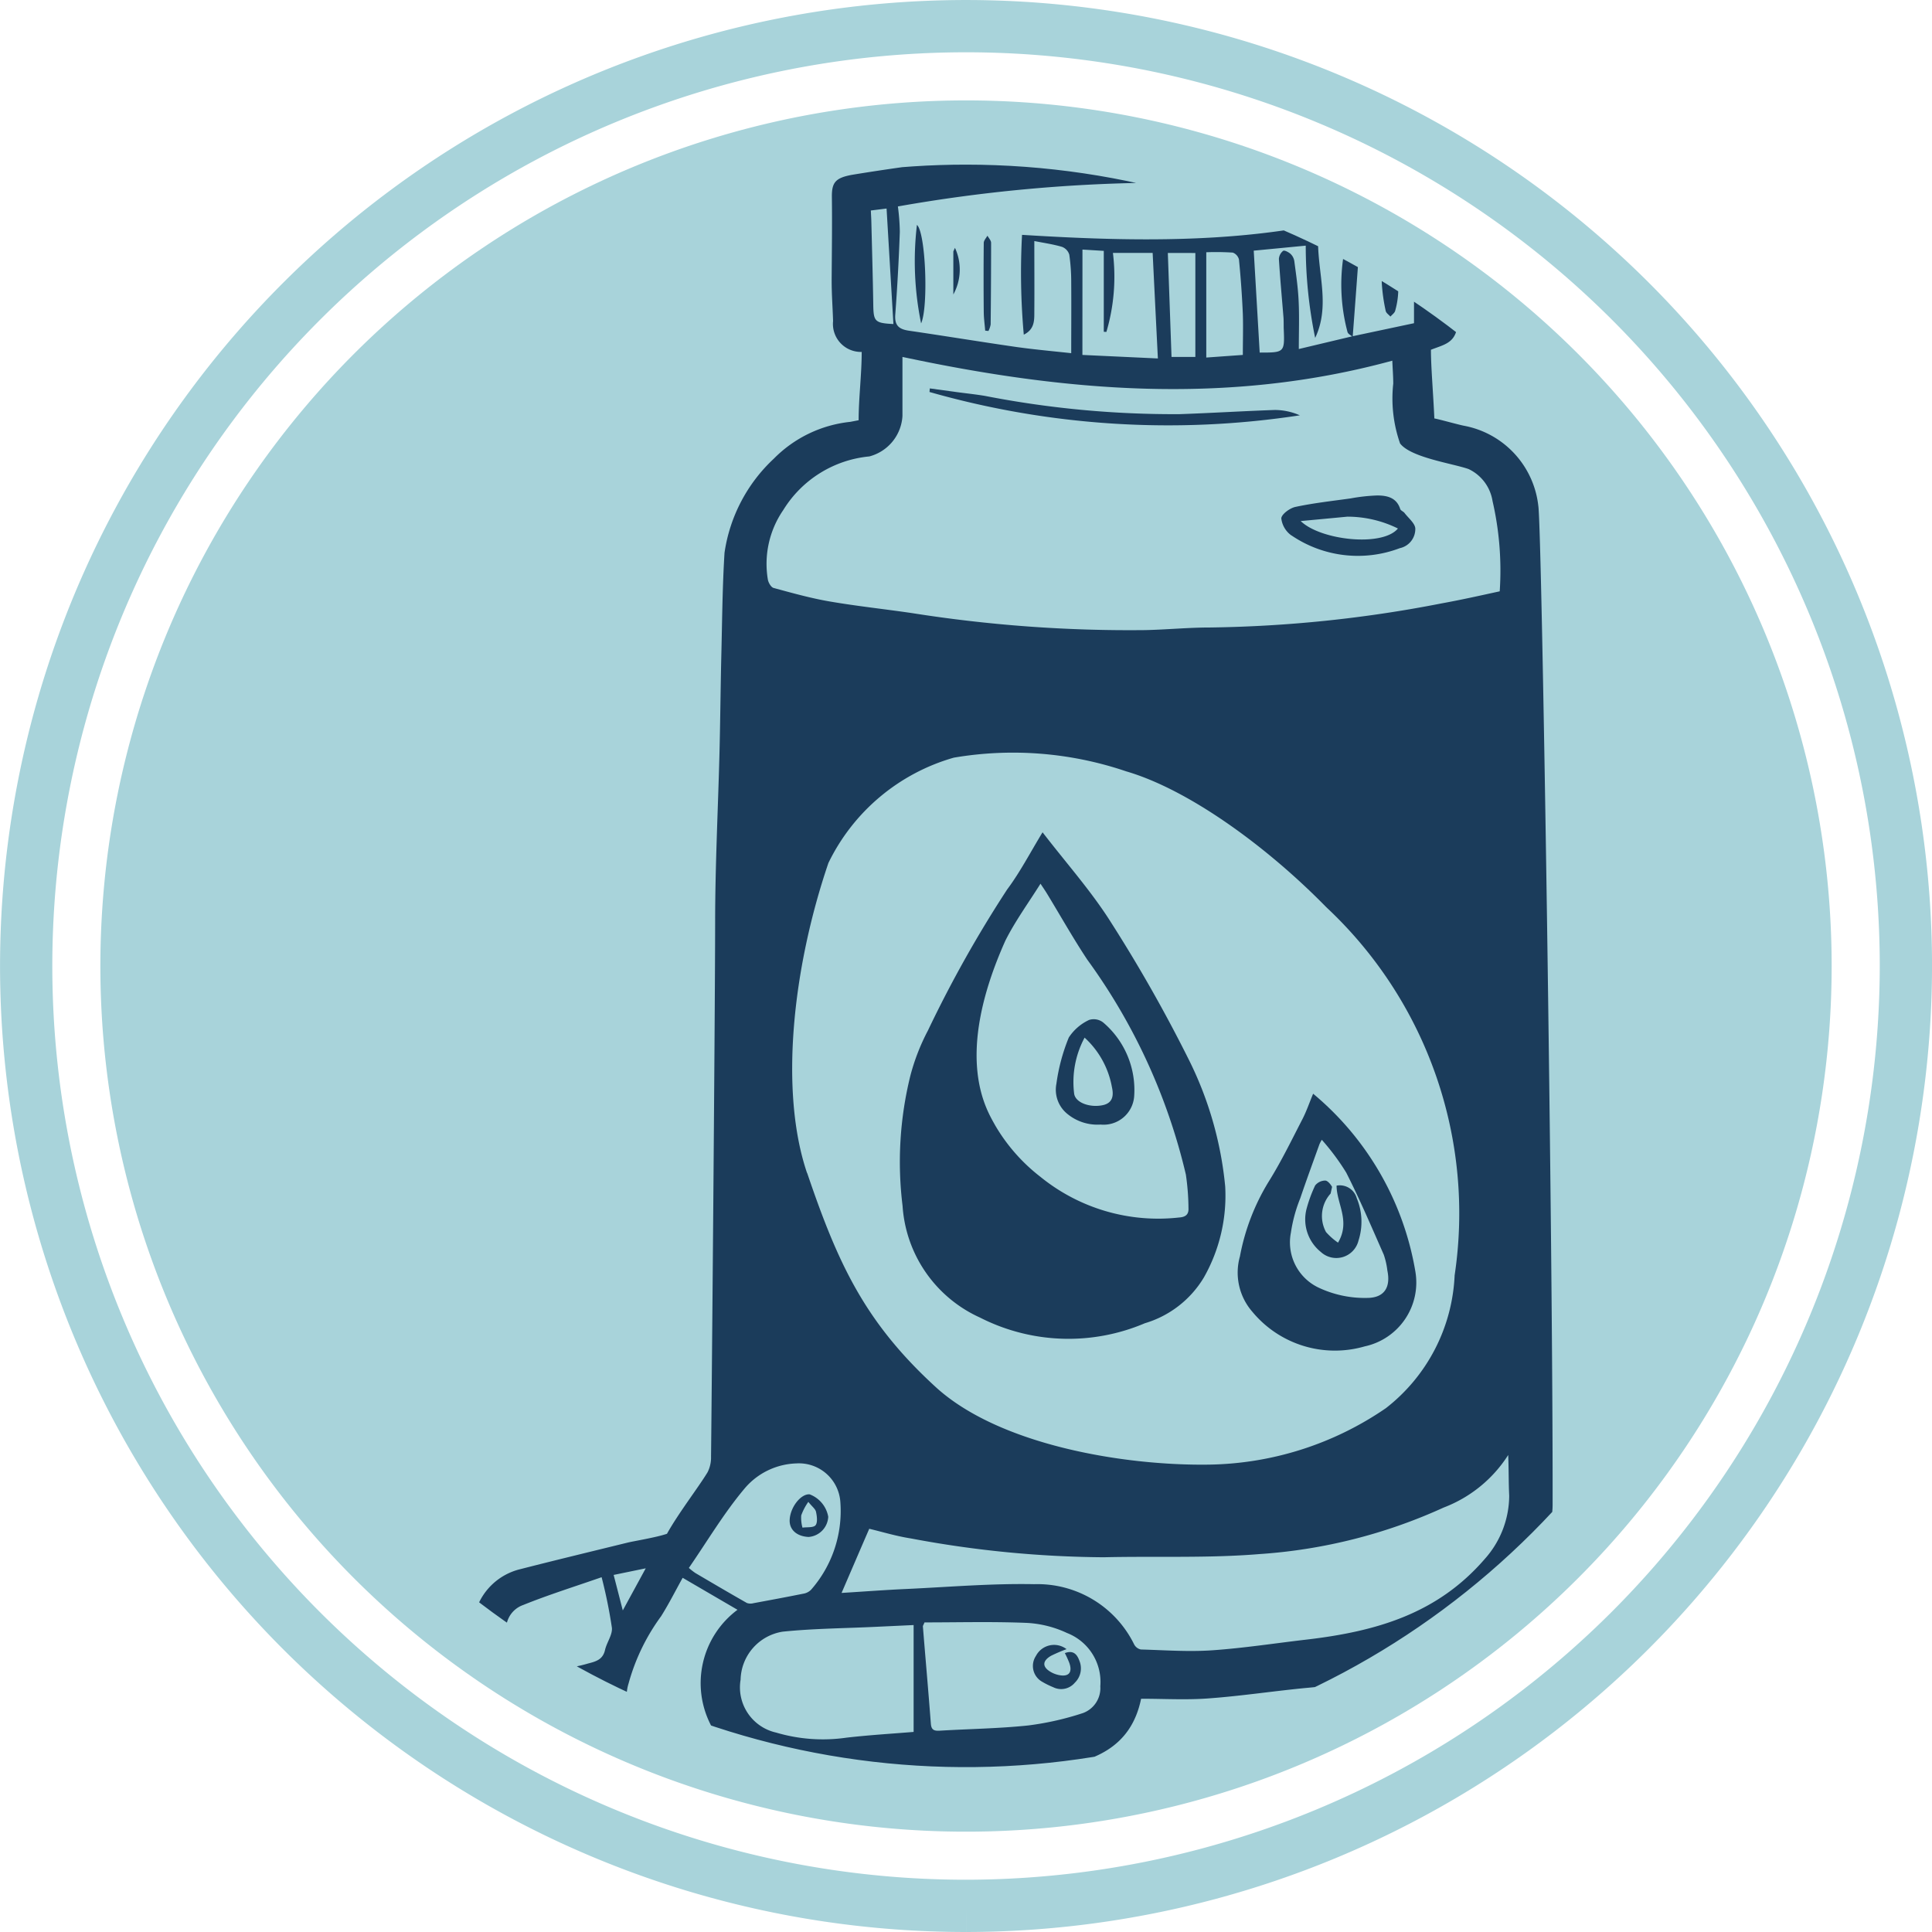
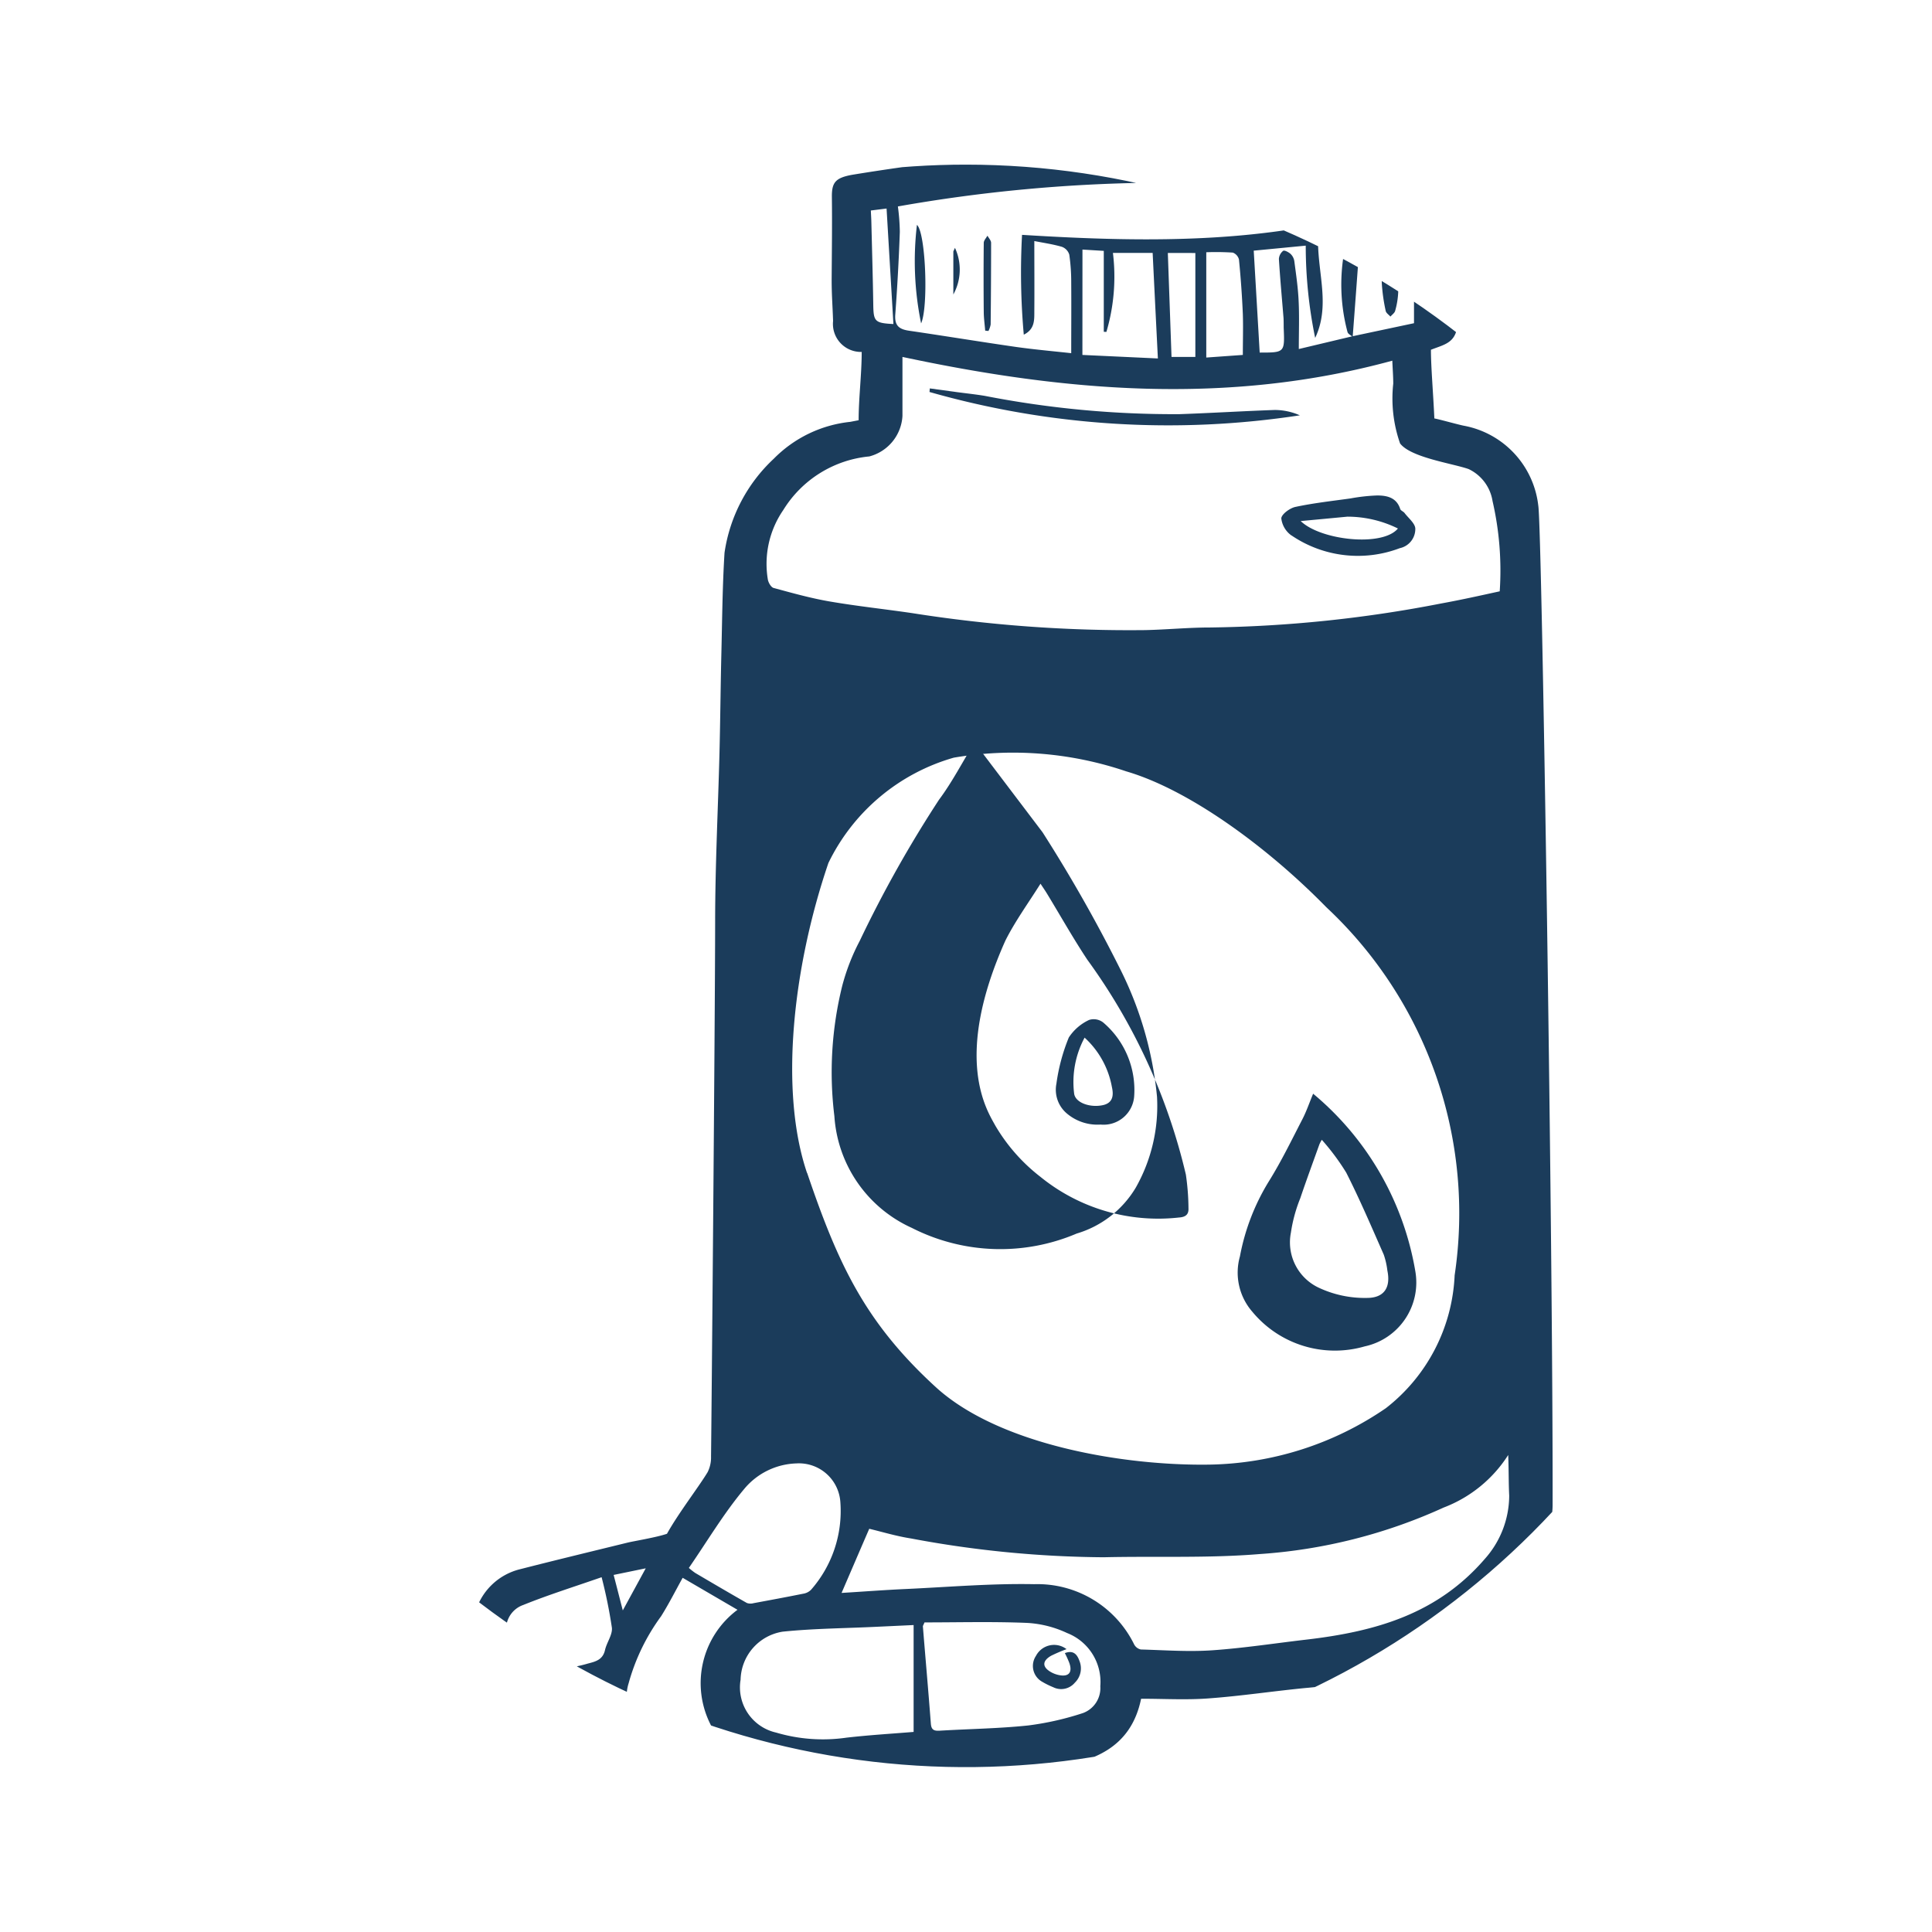
<svg xmlns="http://www.w3.org/2000/svg" width="73.931" height="73.931">
  <defs>
    <clipPath id="a">
-       <path data-name="長方形 9614" fill="none" d="M0 0h73.931v73.931H0z" />
-     </clipPath>
+       </clipPath>
    <clipPath id="b">
      <path data-name="パス 24457" d="M6.3 36.967A30.661 30.661 0 1 0 36.965 6.3 30.66 30.66 0 0 0 6.3 36.967" fill="none" />
    </clipPath>
  </defs>
  <g data-name="グループ 29818">
    <g data-name="グループ 29815">
      <g data-name="グループ 29814" clip-path="url(#a)">
        <path data-name="パス 24443" d="M36.966 72.931a35.965 35.965 0 1 1 35.966-35.966 36.008 36.008 0 0 1-35.966 35.966" fill="none" stroke="#a8d3da" stroke-miterlimit="10" stroke-width="2" />
-         <path data-name="パス 24444" d="M70.091 36.967A33.125 33.125 0 1 1 36.966 3.842a33.125 33.125 0 0 1 33.125 33.125" fill="#a8d3da" />
      </g>
    </g>
    <g data-name="グループ 29817">
      <g data-name="グループ 29816" clip-path="url(#b)" fill="#1b3c5b">
        <path data-name="パス 24445" d="M23.482 60.267c.124.476.224.869.35 1.358l.878-1.611-1.228.253m9.842-52.212c.007.168.017.31.02.453.026 1.052.057 2.1.073 3.155.01.64.06.7.771.737l-.262-4.42-.6.075m11.363 1.626.141 3.977h.912V9.681Zm2.87 3.9c0-.55.017-1.059 0-1.567a37.999 37.999 0 0 0-.148-2.081.38.38 0 0 0-.236-.267 10.044 10.044 0 0 0-1.015-.013v4.029l1.4-.1m-6.14 0 2.888.135c-.069-1.381-.135-2.7-.2-4.038h-1.52a7.462 7.462 0 0 1-.25 3.022l-.1-.005V9.6l-.816-.05Zm-18.4 46.773c-1.033.36-2.034.673-3 1.063a.978.978 0 0 0-.613 1.2 1.186 1.186 0 0 0 .986 1.171 4.646 4.646 0 0 0 2.108-.132c.311-.078.568-.153.651-.517.066-.292.29-.581.263-.852a18.679 18.679 0 0 0-.392-1.929m5.2 1.243-2.1-1.225c-.273.491-.526.995-.825 1.471a7.849 7.849 0 0 0-1.244 2.57 1.634 1.634 0 0 0 .534 1.762 2.168 2.168 0 0 0 2.626-.143 3.5 3.5 0 0 1 1.009-4.437M26.361 60a2.519 2.519 0 0 0 .246.193c.656.386 1.312.772 1.974 1.148a.426.426 0 0 0 .254.007c.632-.117 1.265-.234 1.9-.362a.539.539 0 0 0 .3-.15 4.569 4.569 0 0 0 1.123-3.351A1.588 1.588 0 0 0 30.474 56a2.7 2.7 0 0 0-2 .983c-.781.933-1.409 1.994-2.11 3.011m9.015 2.088c-.045.108-.066.132-.063.156.1 1.241.211 2.484.305 3.725.019.236.125.276.332.265 1.129-.068 2.266-.082 3.388-.2a11.179 11.179 0 0 0 2.1-.475 1.017 1.017 0 0 0 .664-1.025 2.008 2.008 0 0 0-1.272-2.038 4.133 4.133 0 0 0-1.549-.388c-1.312-.053-2.624-.018-3.9-.018m-.423 4.191v-4.09l-1.429.067c-1.193.058-2.392.064-3.58.186a1.906 1.906 0 0 0-1.612 1.837A1.773 1.773 0 0 0 29.7 66.3a6.3 6.3 0 0 0 2.693.194c.872-.1 1.752-.152 2.564-.219m4.22-53.465a26.618 26.618 0 0 1-.067-3.823c4.842.3 10 .391 14.64-1.309a59.379 59.379 0 0 0-19.391.222 8.069 8.069 0 0 1 .074.972 81.467 81.467 0 0 1-.173 3.154c-.035.428.135.573.53.63 1.366.2 2.727.424 4.095.621.712.1 1.428.163 2.107.238 0-.927.007-1.818 0-2.709a7.351 7.351 0 0 0-.074-1.061.46.46 0 0 0-.283-.3c-.342-.1-.7-.151-1.055-.221 0 .9.007 1.811 0 2.719 0 .319.008.659-.4.862m18.534 42.872a5.066 5.066 0 0 1-2.471 2.012 20.211 20.211 0 0 1-7.047 1.78c-1.975.163-3.972.075-5.96.122a41.134 41.134 0 0 1-7.38-.72c-.566-.088-1.118-.258-1.593-.37-.347.8-.677 1.57-1.059 2.455.865-.053 1.672-.115 2.478-.151 1.633-.076 3.264-.216 4.892-.184a4.124 4.124 0 0 1 3.826 2.305.38.38 0 0 0 .256.194c.905.026 1.818.093 2.719.032 1.207-.083 2.407-.269 3.61-.409 2.683-.312 5.023-.991 6.832-3.087a3.654 3.654 0 0 0 .935-2.423c-.025-.488-.014-.907-.038-1.556m-23.18-42.018v2.257a1.7 1.7 0 0 1-1.268 1.55 4.349 4.349 0 0 0-3.292 2.05 3.633 3.633 0 0 0-.59 2.666c.022.117.122.291.219.317.711.193 1.423.393 2.146.517 1.051.181 2.113.292 3.169.448a53.333 53.333 0 0 0 8.9.648c.829-.018 1.658-.1 2.487-.1a49.3 49.3 0 0 0 8.832-.917c.811-.148 1.452-.293 2.252-.467a11.863 11.863 0 0 0-.275-3.457 1.636 1.636 0 0 0-.914-1.221c-.617-.218-2.212-.438-2.624-.981a5.2 5.2 0 0 1-.261-2.288c0-.275-.023-.552-.036-.879-6.329 1.729-12.551 1.178-18.744-.143m-3.648 31.226c1.173 3.455 2.2 5.7 4.908 8.182 2.411 2.218 7.176 3.026 10.46 2.979a12.271 12.271 0 0 0 6.779-2.161 6.817 6.817 0 0 0 2.63-5.083 16.027 16.027 0 0 0-4.909-14.084c-2.266-2.316-5.259-4.5-7.656-5.2a13.463 13.463 0 0 0-6.6-.525 7.674 7.674 0 0 0-4.799 4.031c-1.382 4.057-1.87 8.765-.818 11.861m20.873-32c-.066-.059-.165-.1-.19-.177a7.051 7.051 0 0 1-.144-2.966c.018-.2.07-.4.116-.671-.434.094-.8.171-1.1.235.018 1.244.454 2.435-.11 3.625a17.489 17.489 0 0 1-.361-3.531l-1.99.192.228 3.9c.959 0 .959 0 .918-.955 0-.119 0-.238-.005-.356-.061-.757-.131-1.513-.178-2.27a.429.429 0 0 1 .164-.313c.046-.033.209.051.284.12a.482.482 0 0 1 .142.275c.067.506.142 1.013.165 1.523.03.593.007 1.19.007 1.84l2.051-.488 2.357-.5V8.323c-.31.115-.508.19-.6.226 0 .94.008 1.791-.005 2.645a3.087 3.087 0 0 1-.116.7c-.021.083-.119.148-.181.221-.063-.072-.165-.137-.181-.218a6.914 6.914 0 0 1-.149-1.05c-.022-.694-.007-1.389-.007-2.1l-.858.22c0 .218.011.389 0 .558q-.121 1.683-.249 3.364m-18.784.578a1.072 1.072 0 0 1-1.1-1.183c-.02-.619-.058-1.037-.054-1.658.007-1.027.021-2.054.008-3.081-.007-.563.133-.74.781-.857a85.222 85.222 0 0 1 15.655-1.1 28.592 28.592 0 0 1 6.273.965 1.211 1.211 0 0 1 .948 1.2c.069 1.38.288 4.318.29 4.407.028.96-.455 1-1.023 1.224 0 .657.088 1.664.131 2.628.181.03.969.253 1.151.283a3.513 3.513 0 0 1 2.827 3.064c.14.854.564 28.469.547 38.227a2.931 2.931 0 0 1-.222 1.106 9.327 9.327 0 0 1-5.384 5 13.435 13.435 0 0 1-3.829.9c-1.245.12-2.484.309-3.732.4-.848.064-1.705.013-2.58.013-.386 1.886-1.835 2.428-3.5 2.647a43.861 43.861 0 0 1-7.539.278c-.934-.038-1.876-.016-2.8-.123a3.928 3.928 0 0 1-1.336-.519.572.572 0 0 0-.566-.066 4.589 4.589 0 0 1-3.464.054 2.685 2.685 0 0 1-1.575-1.705c-.025-.06-.037-.126-.058-.188a.885.885 0 0 0-.056-.108c-.177.02-.372.03-.562.064a4.345 4.345 0 0 1-3.159-.509 2 2 0 0 1-.915-1.33 3.278 3.278 0 0 1 .073-1.869 2.366 2.366 0 0 1 1.691-1.582c1.371-.351 2.749-.683 4.123-1.02.216-.053 1.11-.2 1.5-.337.438-.789 1.221-1.8 1.556-2.359a1.259 1.259 0 0 0 .13-.6c.013-.9.153-16.5.157-20.44 0-2.173.112-4.346.167-6.519.03-1.211.04-2.422.068-3.632.034-1.331.041-2.664.124-3.991a6.124 6.124 0 0 1 1.888-3.6 4.807 4.807 0 0 1 2.923-1.408l.321-.062c0-.846.117-1.754.117-2.61" />
-         <path data-name="パス 24446" d="M39.818 33.814c-.472.75-.97 1.433-1.345 2.179-2.02 4.512-.707 6.494-.384 7.083a6.874 6.874 0 0 0 1.724 1.957 7.146 7.146 0 0 0 5.3 1.557c.249-.016.377-.11.366-.351a9.3 9.3 0 0 0-.1-1.293 22.829 22.829 0 0 0-3.773-8.224c-.541-.817-1.023-1.674-1.532-2.511-.079-.131-.167-.256-.261-.4m.082-1.962c.915 1.189 1.861 2.248 2.609 3.432a56.878 56.878 0 0 1 2.963 5.219 13.78 13.78 0 0 1 1.417 4.9 6.34 6.34 0 0 1-.816 3.484 3.935 3.935 0 0 1-2.259 1.752 7.461 7.461 0 0 1-6.308-.217 5.052 5.052 0 0 1-2.963-4.276 13.73 13.73 0 0 1 .3-4.985 8.1 8.1 0 0 1 .67-1.722 46.224 46.224 0 0 1 3.033-5.4c.5-.669.889-1.426 1.358-2.193" />
+         <path data-name="パス 24446" d="M39.818 33.814c-.472.75-.97 1.433-1.345 2.179-2.02 4.512-.707 6.494-.384 7.083a6.874 6.874 0 0 0 1.724 1.957 7.146 7.146 0 0 0 5.3 1.557c.249-.016.377-.11.366-.351a9.3 9.3 0 0 0-.1-1.293 22.829 22.829 0 0 0-3.773-8.224c-.541-.817-1.023-1.674-1.532-2.511-.079-.131-.167-.256-.261-.4m.082-1.962a56.878 56.878 0 0 1 2.963 5.219 13.78 13.78 0 0 1 1.417 4.9 6.34 6.34 0 0 1-.816 3.484 3.935 3.935 0 0 1-2.259 1.752 7.461 7.461 0 0 1-6.308-.217 5.052 5.052 0 0 1-2.963-4.276 13.73 13.73 0 0 1 .3-4.985 8.1 8.1 0 0 1 .67-1.722 46.224 46.224 0 0 1 3.033-5.4c.5-.669.889-1.426 1.358-2.193" />
        <path data-name="パス 24447" d="M50.582 43.614a1.574 1.574 0 0 0-.091.171c-.247.689-.5 1.376-.735 2.07a5.709 5.709 0 0 0-.357 1.312 1.916 1.916 0 0 0 1.046 2.1 4.14 4.14 0 0 0 1.866.4c.656 0 .913-.4.779-1.046a2.9 2.9 0 0 0-.139-.612c-.464-1.052-.916-2.113-1.436-3.138a8.917 8.917 0 0 0-.933-1.254m-.336-1.767a11.282 11.282 0 0 1 3.913 6.793 2.5 2.5 0 0 1-1.935 2.878 4.1 4.1 0 0 1-4.3-1.323 2.282 2.282 0 0 1-.476-2.121 8.416 8.416 0 0 1 1.094-2.85c.48-.767.876-1.585 1.292-2.39.159-.306.27-.637.416-.987" />
        <path data-name="パス 24448" d="M49.773 19.939c.759.737 3.129 1 3.721.285a4.372 4.372 0 0 0-1.934-.453c-.58.055-1.157.11-1.787.168m-.353.552a.932.932 0 0 1-.389-.654c.007-.16.334-.4.549-.441.692-.147 1.4-.225 2.1-.323a6.865 6.865 0 0 1 1.02-.113c.371 0 .74.076.881.516.02.063.119.095.165.153.151.2.407.4.413.6a.75.75 0 0 1-.595.748 4.516 4.516 0 0 1-4.141-.487" />
        <path data-name="パス 24449" d="M49.747 15.892A33.305 33.305 0 0 1 35.569 15l.012-.137 1.044.143c.351.047.706.084 1.057.142a37.653 37.653 0 0 0 7.467.7c1.209-.043 2.421-.117 3.633-.16a2.394 2.394 0 0 1 .965.208" />
        <path data-name="パス 24450" d="M35.248 12.375a11.788 11.788 0 0 1-.16-3.769c.333.283.447 3.123.16 3.769" />
        <path data-name="パス 24451" d="M37.7 12.653c-.019-.237-.053-.474-.055-.712q-.013-1.323 0-2.646c0-.093.092-.186.141-.276.049.09.14.182.14.275q0 1.56-.017 3.121a.851.851 0 0 1-.085.25Z" />
        <path data-name="パス 24452" d="M36.481 11.272V9.62l.062-.136a1.973 1.973 0 0 1-.064 1.788" />
        <path data-name="パス 24453" d="M40.814 63.107a6.244 6.244 0 0 0-.586.25c-.353.2-.353.437-.005.632a1.05 1.05 0 0 0 .292.109c.385.08.536-.1.4-.474a3.994 3.994 0 0 0-.166-.365c.339-.131.477.073.556.294a.762.762 0 0 1-.176.839.682.682 0 0 1-.826.172 3.2 3.2 0 0 1-.423-.209.693.693 0 0 1-.238-.989.781.781 0 0 1 1.17-.259" />
-         <path data-name="パス 24454" d="M30.932 57.471a2.194 2.194 0 0 0-.272.518 1.4 1.4 0 0 0 .048.469c.172-.026.416.008.5-.092s.055-.345.018-.513c-.025-.115-.151-.2-.294-.382m-.714.687c.023-.485.429-1 .764-.975a1.126 1.126 0 0 1 .712.858.815.815 0 0 1-.75.773c-.456-.02-.745-.281-.726-.656" />
        <path data-name="パス 24455" d="M41.505 39.705a3.59 3.59 0 0 0-.4 2.152c.056.351.625.54 1.108.431.394-.09.4-.406.337-.685a3.368 3.368 0 0 0-1.05-1.9m-.6-.003a1.869 1.869 0 0 1 .778-.671.587.587 0 0 1 .54.1 3.391 3.391 0 0 1 1.182 2.833 1.173 1.173 0 0 1-1.285 1.071 1.81 1.81 0 0 1-1.282-.417 1.188 1.188 0 0 1-.408-1.145A7.207 7.207 0 0 1 40.9 39.7" />
-         <path data-name="パス 24456" d="M51.2 47.555c.491-.828-.052-1.488-.054-2.185a.673.673 0 0 1 .772.48 2.344 2.344 0 0 1 .067 1.622.874.874 0 0 1-1.443.435A1.6 1.6 0 0 1 50 46.249a5.236 5.236 0 0 1 .326-.885.5.5 0 0 1 .385-.188c.09 0 .207.14.263.242l-.056.255a1.282 1.282 0 0 0-.176 1.473 2.52 2.52 0 0 0 .464.409" />
      </g>
    </g>
  </g>
</svg>